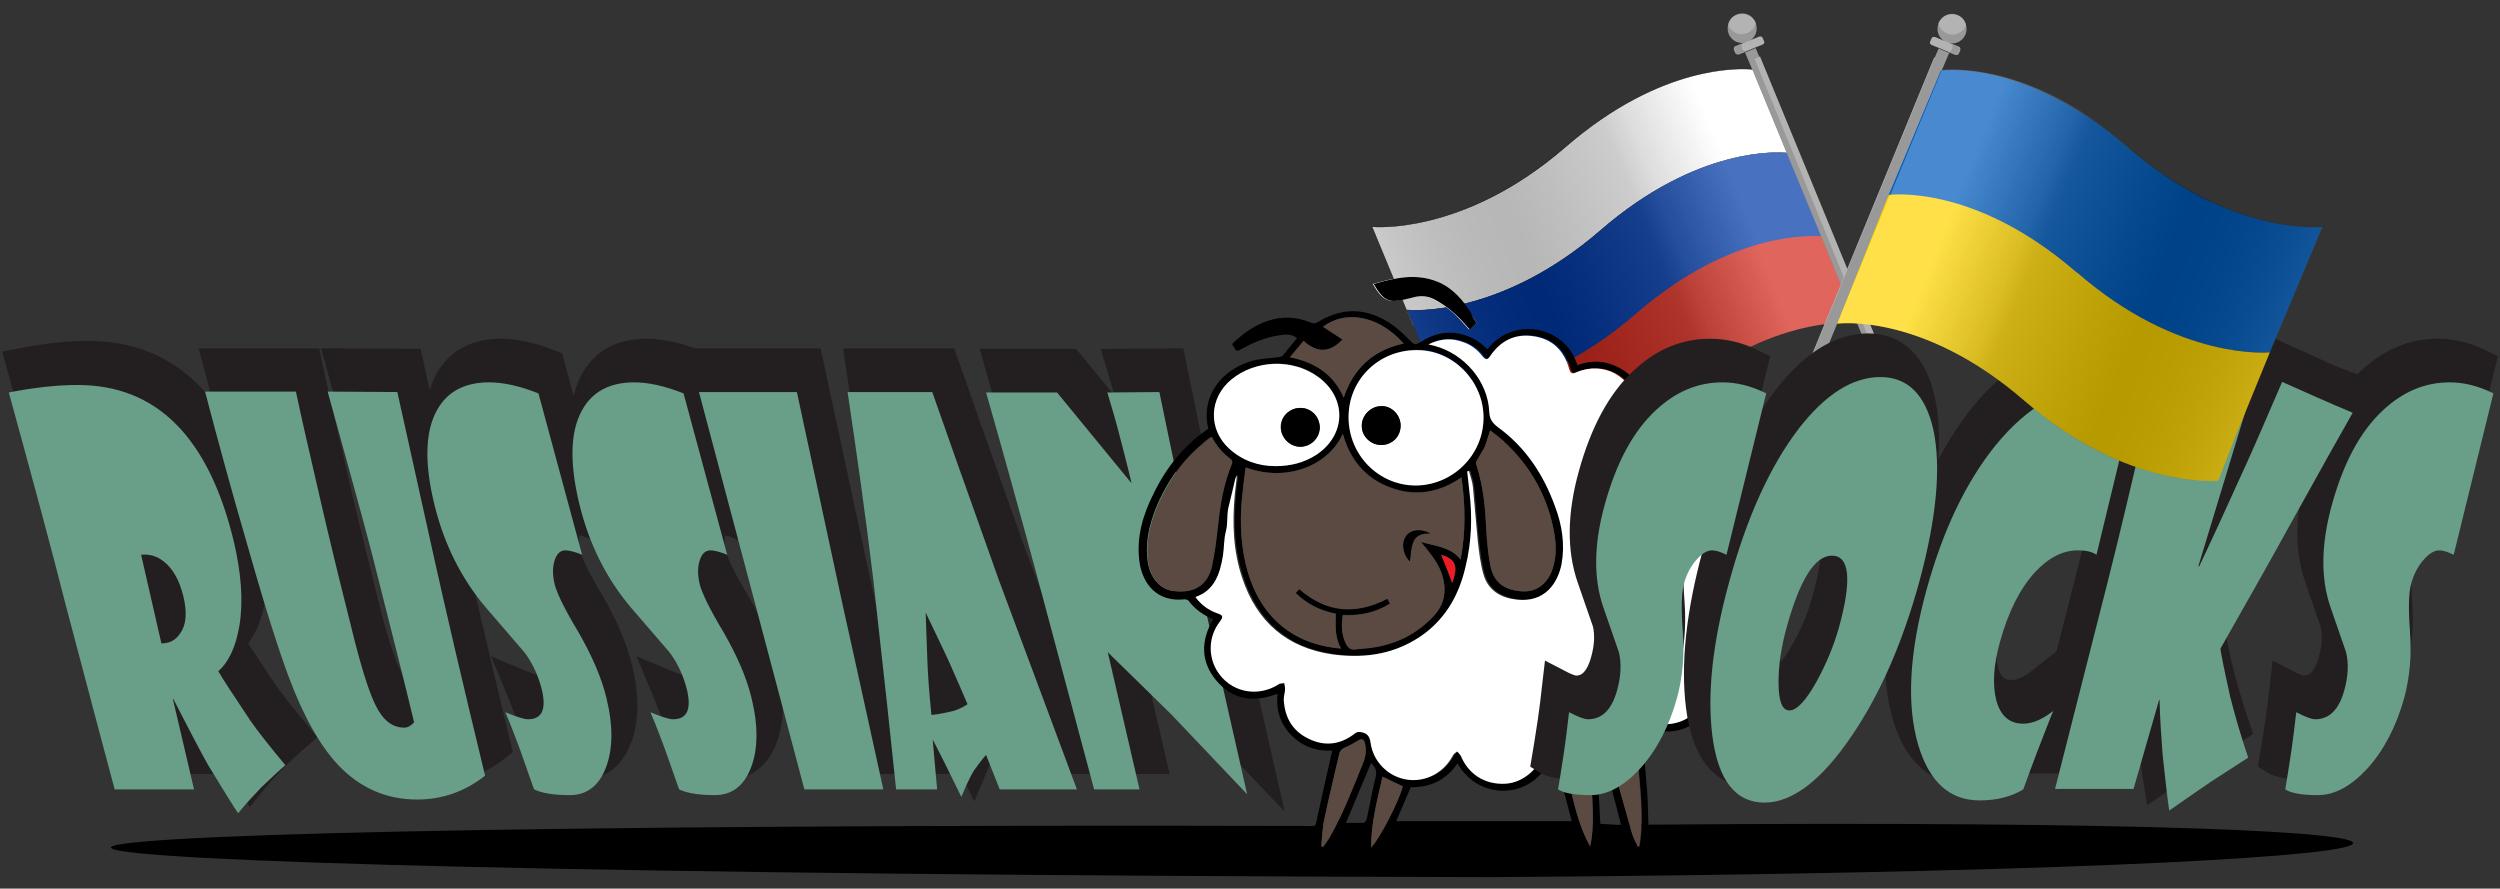
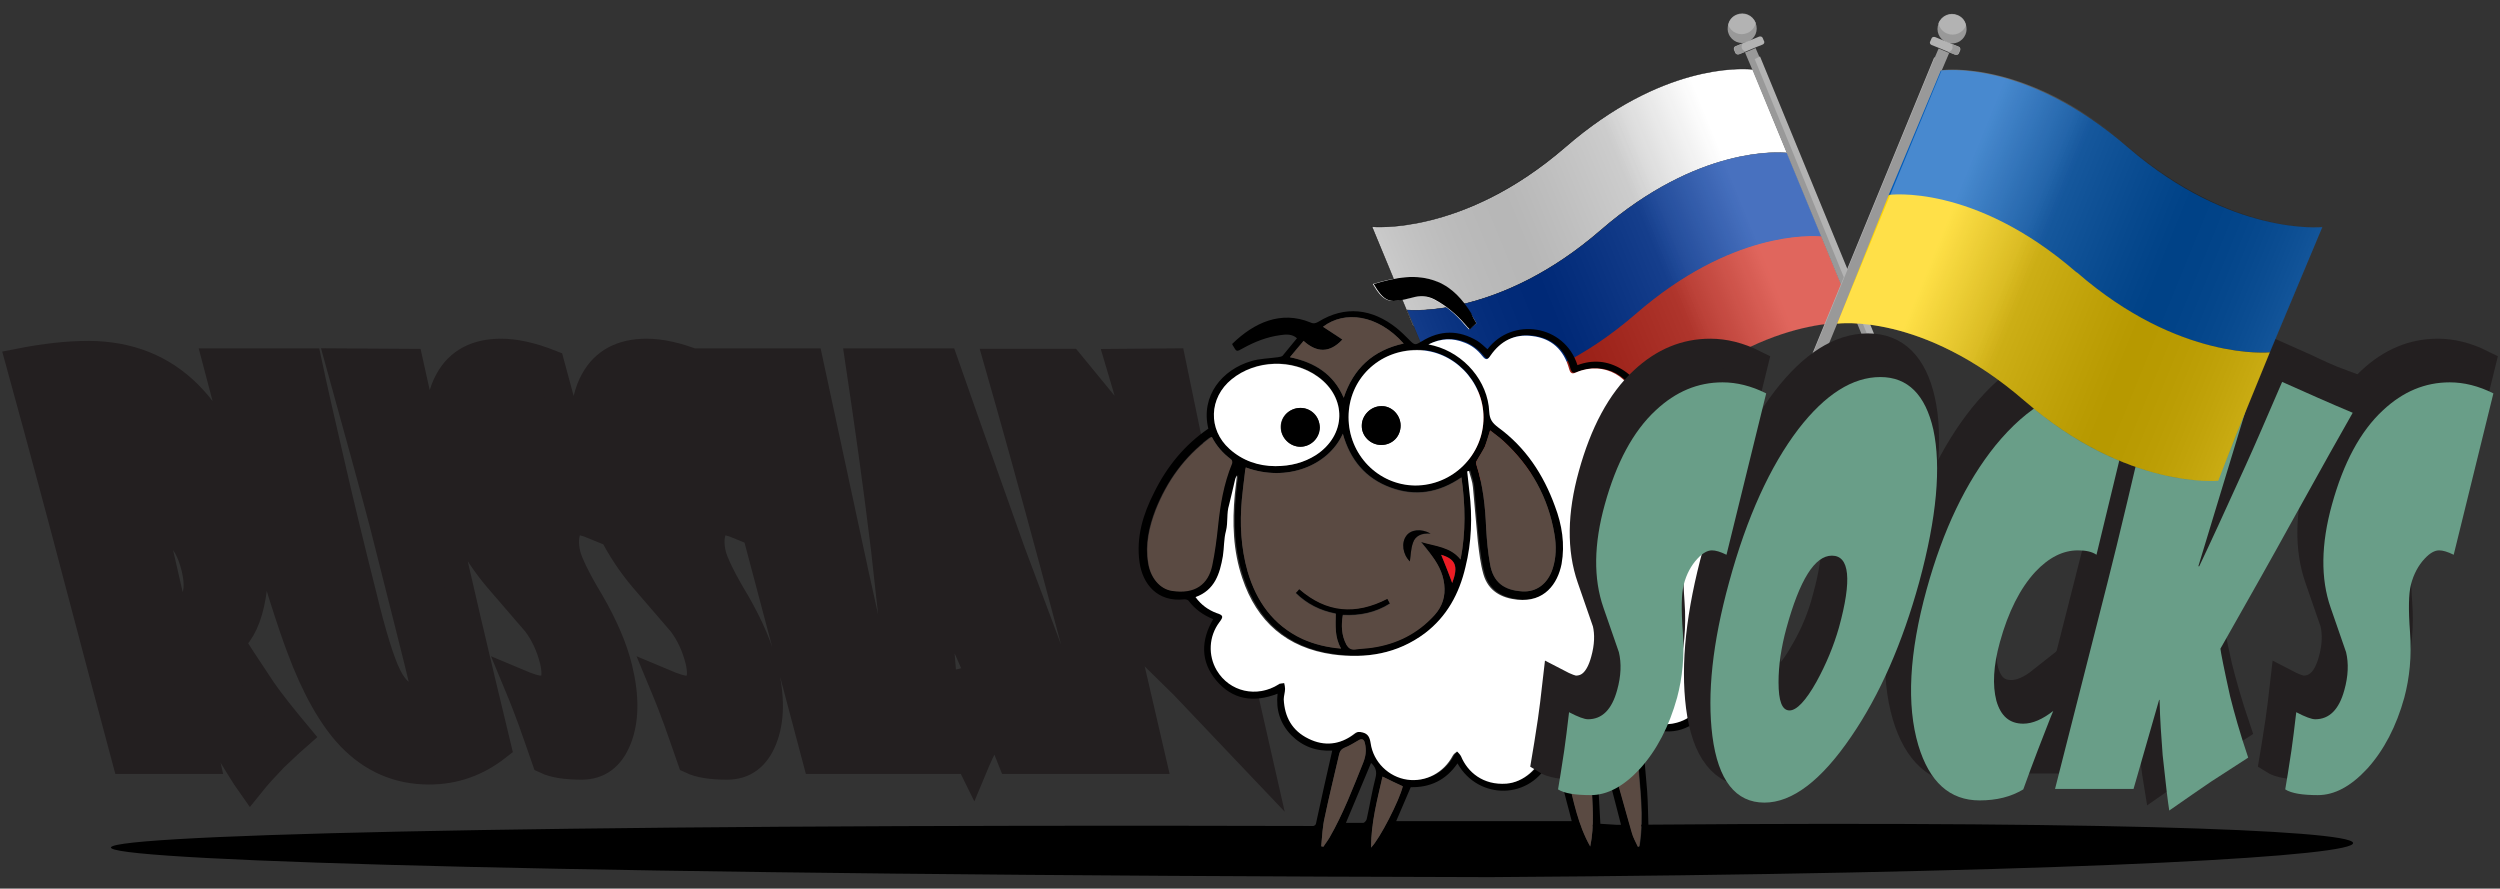
<svg xmlns="http://www.w3.org/2000/svg" version="1.1" x="0px" y="0px" viewBox="0 0 566.9 201.5" style="enable-background:new 0 0 566.9 201.5;" xml:space="preserve">
  <rect x="0" y="0" width="566.9" height="201.5" fill="#333333" stroke="none" />
  <style type="text/css">
	.st0{fill:#D52B1E;}
	.st1{fill:#FFFFFF;stroke:#000000;stroke-width:9.788529e-02;stroke-miterlimit:10;}
	.st2{fill:#0039A6;}
	.st3{opacity:0.2;fill:url(#SVGID_1_);stroke:#000000;stroke-width:9.788529e-02;stroke-miterlimit:10;}
	
		.st4{opacity:0.1;fill:url(#SVGID_00000162329721676335536210000015246364140735143839_);stroke:#000000;stroke-width:2.447132e-02;stroke-miterlimit:10;}
	.st5{fill:#999999;}
	.st6{fill:#B3B3B3;}
	.st7{opacity:0.4;fill:#999999;}
	.st8{opacity:0;fill:#FFFFFF;}
	.st9{opacity:0.4;fill:#979797;}
	.st10{fill:#231F20;stroke:#231F20;stroke-width:6.397;stroke-miterlimit:10;}
	.st11{fill:#699E88;}
	.st12{fill:#FFFFFF;}
	.st13{fill:#5A4A42;}
	.st14{fill:#EC1C24;}
	.st15{fill:#005BBB;}
	.st16{fill:#FFD500;}
	.st17{opacity:0.2;fill:url(#SVGID_00000031199193478584856810000004519739215521961605_);}
	.st18{opacity:0.1;fill:url(#SVGID_00000083798786148788104560000011736986342304692924_);}
	
		.st19{opacity:0.2;fill:url(#SVGID_00000036966747020769827790000001816334634305885880_);stroke:#000000;stroke-width:9.788529e-02;stroke-miterlimit:10;}
	
		.st20{opacity:0.1;fill:url(#SVGID_00000173856177521374530690000004023393540389090184_);stroke:#000000;stroke-width:2.447132e-02;stroke-miterlimit:10;}
	.st21{opacity:0.2;fill:url(#SVGID_00000075867163510946049910000008643738640319503036_);}
	.st22{opacity:0.1;fill:url(#SVGID_00000150102787531941094450000012682280421920566453_);}
	
		.st23{opacity:0.2;fill:url(#SVGID_00000049189208551192816210000015697007275103974035_);stroke:#000000;stroke-width:9.788529e-02;stroke-miterlimit:10;}
	
		.st24{opacity:0.1;fill:url(#SVGID_00000174570725324062470450000008016581322369900959_);stroke:#000000;stroke-width:2.447132e-02;stroke-miterlimit:10;}
	.st25{opacity:0.2;fill:url(#SVGID_00000067949691326372155780000005950570717173817527_);}
	.st26{opacity:0.1;fill:url(#SVGID_00000181066848303848137260000002350288323746453651_);}
	
		.st27{opacity:0.2;fill:url(#SVGID_00000160902381339500488540000001613657945999145640_);stroke:#000000;stroke-width:9.788529e-02;stroke-miterlimit:10;}
	
		.st28{opacity:0.1;fill:url(#SVGID_00000111879268943981502890000009632818085584436638_);stroke:#000000;stroke-width:2.447132e-02;stroke-miterlimit:10;}
	.st29{opacity:0.2;fill:url(#SVGID_00000015323986939699260420000006010011778003307652_);}
	.st30{opacity:0.1;fill:url(#SVGID_00000067227590715518907790000015050726723946348934_);}
</style>
  <g id="logo_4">
</g>
  <g id="logo_3">
</g>
  <g id="logo_2">
</g>
  <g id="logo_1">
    <g id="Russia_00000127031312383072045960000016052624682831748247_">
      <g id="flag_00000036218042056071796170000002872009940278918060_">
        <path class="st0" d="M421.1,73.3c0,0-19.2-2.7-42.5,17.5c-23.3,20.2-43.9,18.1-43.9,18.1l-4.2-10.6l-3.6-9.1     c0,0,20.6,2.1,43.9-18.1c21.7-18.8,39.7-17.8,42.2-17.6l7.2,17.5L421.1,73.3z" />
        <path id="white_00000070833499495737546100000001480626385234585228_" class="st1" d="M405.3,34.7     C405.3,34.7,405.3,34.7,405.3,34.7c-1.8-0.2-20.2-1.6-42.3,17.5c-22.8,19.8-43,18.2-43.9,18.1c0,0,0,0,0,0l1.6,3.8l-0.2,0     l-9.4-22.7c0,0,20.6,2.1,43.9-18.1c21.7-18.8,39.7-17.8,42.2-17.6c0,0,0,0,0.1,0c0.1,0,0.2,0,0.2,0L405.3,34.7z" />
        <path id="blue_00000073680945275537287350000003517466602568696203_" class="st2" d="M413.1,53.6L413.1,53.6     c-2.5-0.2-20.6-1.2-42.2,17.6c-23.3,20.2-43.9,18.1-43.9,18.1l-3-7.2l0,0l-3.3-8l-1.6-3.8c0,0,0,0,0,0c0.8,0.1,21,1.7,43.9-18.1     c22.1-19.2,40.5-17.7,42.3-17.5c0,0,0,0,0,0L413.1,53.6z" />
      </g>
      <g id="shadow_00000129206685881963919230000000479085750154124203_">
        <linearGradient id="SVGID_1_" gradientUnits="userSpaceOnUse" x1="378.079" y1="512.381" x2="358.901" y2="523.398" gradientTransform="matrix(0.991 0.133 -0.133 0.991 90.024 -508.202)">
          <stop offset="0" style="stop-color:#FFFFFF" />
          <stop offset="1" style="stop-color:#000000" />
        </linearGradient>
        <path class="st3" d="M421.2,73.3c0,0-19.2-2.7-42.5,17.5c-0.3,0.3-0.7,0.6-1,0.9c-13,11-25.1,15-33.1,16.5     c-6.1,1.1-9.8,0.7-9.8,0.7l-4.2-10.6L323,79.8l-11.9-28.4c0,0,3.7,0.4,9.8-0.7c7.6-1.4,18.9-5.2,31.2-15c1-0.8,1.9-1.6,2.9-2.4     c22.8-19.8,41.6-17.6,42.5-17.5L421.2,73.3z" />
        <linearGradient id="SVGID_00000180349743114878480460000013962251885672060546_" gradientUnits="userSpaceOnUse" x1="362.698" y1="521.216" x2="305.379" y2="554.144" gradientTransform="matrix(0.991 0.133 -0.133 0.991 90.024 -508.202)">
          <stop offset="0" style="stop-color:#FFFFFF" />
          <stop offset="0.16" style="stop-color:#A0A0A0" />
          <stop offset="0.316" style="stop-color:#4A4A4A" />
          <stop offset="0.425" style="stop-color:#151515" />
          <stop offset="0.478" style="stop-color:#000000" />
          <stop offset="0.542" style="stop-color:#040404" />
          <stop offset="0.608" style="stop-color:#111111" />
          <stop offset="0.677" style="stop-color:#262626" />
          <stop offset="0.747" style="stop-color:#444444" />
          <stop offset="0.817" style="stop-color:#6A6A6A" />
          <stop offset="0.888" style="stop-color:#999999" />
          <stop offset="0.959" style="stop-color:#CFCFCF" />
          <stop offset="1" style="stop-color:#F2F2F2" />
        </linearGradient>
        <path style="opacity:0.1;fill:url(#SVGID_00000180349743114878480460000013962251885672060546_);stroke:#000000;stroke-width:2.447132e-02;stroke-miterlimit:10;" d="     M421.2,73.3c0,0-19.2-2.7-42.5,17.5c-0.3,0.3-0.7,0.6-1,0.9c-13,11-25.1,15-33.1,16.5c-6.1,1.1-9.8,0.7-9.8,0.7l-4.2-10.6     L323,79.8l-11.9-28.4c0,0,3.7,0.4,9.8-0.7c7.6-1.4,18.9-5.2,31.2-15c1-0.8,1.9-1.6,2.9-2.4c22.8-19.8,41.6-17.6,42.5-17.5     L421.2,73.3z" />
      </g>
      <g>
        <g>
          <path class="st5" d="M392,7.7c0.7,1.7,2.6,2.5,4.3,1.8c1.7-0.7,2.5-2.6,1.8-4.3c0,0,0,0,0-0.1c-0.7-1.7-2.6-2.5-4.3-1.8      c-1,0.4-1.7,1.3-1.9,2.2C391.7,6.3,391.7,7,392,7.7z" />
          <path class="st6" d="M391.9,5.7c0.7,1.7,2.6,2.5,4.3,1.8c1-0.4,1.7-1.3,1.9-2.2c0,0,0,0,0-0.1c-0.7-1.7-2.6-2.5-4.3-1.8      C392.8,3.8,392.1,4.6,391.9,5.7C391.9,5.6,391.9,5.6,391.9,5.7z" />
        </g>
        <path class="st5" d="M448.8,138c-0.5,0.2-0.9,0.2-1,0.1l-27.1-65.8l-0.5-1.1l-7.2-17.5l0,0l-7.8-18.9l-7.8-18.9l-1.7-4l0,0     c0,0,0,0,0,0l0.5-0.2l1.9-0.8l0.9,2.1l51.1,124.3C450.3,137.3,449.5,137.8,448.8,138z" />
        <path class="st5" d="M395.9,11.7C395.9,11.7,395.9,11.7,395.9,11.7L395.9,11.7L395.9,11.7L395.9,11.7     C395.9,11.7,395.9,11.7,395.9,11.7z" />
        <polygon class="st5" points="398.2,10.7 398.2,10.7 396.3,11.5    " />
        <path class="st6" d="M399.7,10.1l-1.5,0.6l0,0l-1.9,0.8l-0.5,0.2c0,0,0,0,0,0l0,0l-1.5,0.6c-0.3,0.1-0.7,0-0.8-0.3l-0.3-0.7     c-0.1-0.3,0-0.7,0.3-0.8l1.7-0.7l2-0.8l1.7-0.7c0.3-0.1,0.7,0,0.8,0.3l0.3,0.7C400.2,9.6,400,10,399.7,10.1z" />
        <path class="st5" d="M395.9,11.7L395.9,11.7l-1.5,0.6c-0.3,0.1-0.7,0-0.8-0.3l-0.3-0.7c-0.1-0.3,0-0.7,0.3-0.8l1.5-0.6     C394.6,10.9,395.3,11.6,395.9,11.7C395.9,11.7,395.9,11.7,395.9,11.7C395.9,11.7,395.9,11.7,395.9,11.7z" />
        <path class="st6" d="M448.8,138L397.9,13.4l1.2-0.6l51.1,124.3C450.3,137.3,449.5,137.8,448.8,138z" />
      </g>
    </g>
    <g>
      <g>
        <path class="st5" d="M445.7,7.8c-0.7,1.7-2.6,2.5-4.3,1.8c-1.7-0.7-2.5-2.6-1.8-4.3c0,0,0,0,0-0.1c0.7-1.7,2.6-2.5,4.3-1.8     c1,0.4,1.7,1.3,1.9,2.2C446,6.4,446,7.1,445.7,7.8z" />
        <path class="st6" d="M445.8,5.8c-0.7,1.7-2.6,2.5-4.3,1.8c-1-0.4-1.7-1.3-1.9-2.2c0,0,0,0,0-0.1c0.7-1.7,2.6-2.5,4.3-1.8     C444.9,3.9,445.6,4.7,445.8,5.8C445.8,5.7,445.8,5.8,445.8,5.8z" />
      </g>
      <path class="st5" d="M441.9,11.8C441.9,11.8,441.8,11.8,441.9,11.8L441.9,11.8L441.9,11.8L441.9,11.8    C441.9,11.8,441.9,11.8,441.9,11.8z" />
      <polygon class="st5" points="439.5,10.8 439.5,10.8 441.4,11.6   " />
      <path class="st6" d="M438,10.2l1.5,0.6l0,0l1.9,0.8l0.5,0.2c0,0,0,0,0,0l0,0l1.5,0.6c0.3,0.1,0.7,0,0.8-0.3l0.3-0.7    c0.1-0.3,0-0.7-0.3-0.8l-1.7-0.7l-2-0.8l-1.7-0.7c-0.3-0.1-0.7,0-0.8,0.3l-0.3,0.7C437.5,9.7,437.7,10.1,438,10.2z" />
      <path class="st5" d="M441.8,11.8L441.8,11.8l1.5,0.6c0.3,0.1,0.7,0,0.8-0.3l0.3-0.7c0.1-0.3,0-0.7-0.3-0.8l-1.5-0.6    C443.1,11,442.4,11.7,441.8,11.8C441.9,11.8,441.9,11.8,441.8,11.8C441.9,11.8,441.8,11.8,441.8,11.8z" />
      <path class="st6" d="M389,138.2l50.8-124.6l-1.2-0.6l-51.1,124.3C387.4,137.5,388.2,137.9,389,138.2z" />
      <path class="st5" d="M389,138.2c0.5,0.2,0.9,0.2,1,0.1L417,72.4l0.5-1.1l7.2-17.5l0,0l7.8-18.9l7.8-18.9l1.7-4l0,0c0,0,0,0,0,0    l-0.5-0.2l-1.9-0.8l-0.9,2.1l-51.1,124.3C387.4,137.5,388.2,137.9,389,138.2z" />
    </g>
    <g id="shadow_00000091695233366720658690000005009261576166909886_">
      <path class="st7" d="M323.1,156.3c0,0.1,3.4,0.3,7.6,0.3c4.2,0,7.6-0.1,7.6-0.3c0-0.1-3.4-0.3-7.6-0.3    C326.5,156.1,323.1,156.2,323.1,156.3z" />
-       <path class="st7" d="M268.3,156.3c0,0.1,3.4,0.3,7.6,0.3c4.2,0,7.6-0.1,7.6-0.3s-3.4-0.3-7.6-0.3    C271.7,156.1,268.3,156.2,268.3,156.3z" />
+       <path class="st7" d="M268.3,156.3c0,0.1,3.4,0.3,7.6,0.3c4.2,0,7.6-0.1,7.6-0.3s-3.4-0.3-7.6-0.3    C271.7,156.1,268.3,156.2,268.3,156.3" />
    </g>
    <rect y="59.6" class="st8" width="566.9" height="141.9" />
    <path class="st10" d="M55.8,116c1.7,7.2,2.2,13.6,1.3,19.1c-0.8,4.8-2.4,8.3-4.8,10.4c1,1.8,3.5,5.5,7.2,11.1c1.8,2.6,4.5,6,8,10.2   c-0.8,0.7-2.6,2.3-5.4,5c-1.9,2-3.7,3.9-5.3,5.9c-1-1.4-3.2-5-6.8-10.9c-1.7-3-4.3-8-7.9-15h-0.1l4.6,20.5l-18,0   c-2.3-8.5-6-22.6-11.2-42.2c-3-11.5-7.3-27.5-12.9-47.9c5.6-1.1,10.8-1.7,15.6-1.7C38.3,80.6,50.1,92.4,55.8,116z M44.3,128.7   c-0.9-3.7-2.4-6.4-4.5-8c-1.5-1.2-3.2-1.7-5.1-1.5l4.6,20.1c1.8,0,3.2-0.7,4.2-2.2C45,135.2,45.2,132.4,44.3,128.7z M92.8,82.3   l8.4,37.9c2.4,10.8,6.2,27.2,11.5,49.1c-4.6,3.6-9.7,5.4-15.4,5.4c-7,0-12.9-2.6-17.8-7.7c-4.1-4.3-8-11.1-11.4-20.3   c-2-5.3-5.1-14.9-9.1-29c-3.8-13-7-24.8-9.8-35.5l20.6,0c1.1,5.2,3,13.6,5.7,25.2c1.5,6.5,3.7,15.7,6.7,27.6   c2.2,9.1,4.1,15.2,5.7,18.4c1.7,3.4,3.8,5,6.5,5c0.7,0,1.5-0.4,2.2-1.2c-1.9-8.1-5.2-20.9-9.6-38.4c-2.3-8.8-5.7-21-10-36.6   L92.8,82.3z M134.7,119.1c-1.7-0.7-3-1-3.8-1c-1,0-1.8,0.6-2.3,1.9c-0.6,1.5-0.7,3.5-0.1,5.9c0.5,1.9,2.2,5.5,5.4,10.8   c3.1,5.4,5.2,10.3,6.3,14.8c1.6,6.5,1.5,11.9-0.2,16.1c-1.6,4-4.3,6-8.1,6c-3.5,0-6.2-0.4-8.1-1.3c-0.6-1.8-1.7-4.7-3.1-8.8   c-0.8-2.2-1.9-5.1-3.4-8.7c2.6,1.1,4.3,1.6,5.1,1.6c3.2,0,4.2-2.2,3.2-6.6c-0.8-3.2-2.1-6.1-4-8.6c-2.9-3.4-5.8-6.7-8.7-10.1   c-5.6-6.6-9.5-14.4-11.7-23.4c-2.3-9.4-2.1-16.6,0.6-21.4c2.3-4.2,6.3-6.3,11.8-6.3c3.2,0,6.9,0.8,11.2,2.5L134.7,119.1z    M167.7,119.1c-1.7-0.7-3-1-3.8-1c-1,0-1.8,0.6-2.3,1.9c-0.6,1.5-0.7,3.5-0.1,5.9c0.5,1.9,2.2,5.5,5.4,10.8   c3.1,5.4,5.2,10.3,6.3,14.8c1.6,6.5,1.5,11.9-0.2,16.1c-1.6,4-4.3,6-8.1,6c-3.5,0-6.2-0.4-8.1-1.3c-0.6-1.8-1.7-4.7-3.1-8.8   c-0.8-2.2-1.9-5.1-3.4-8.7c2.6,1.1,4.3,1.6,5.1,1.6c3.2,0,4.2-2.2,3.2-6.6c-0.8-3.2-2.1-6.1-4-8.6c-2.9-3.4-5.8-6.7-8.7-10.1   c-5.6-6.6-9.5-14.4-11.7-23.4c-2.3-9.4-2.1-16.6,0.6-21.4c2.3-4.2,6.3-6.3,11.8-6.3c3.2,0,6.9,0.8,11.2,2.5L167.7,119.1z    M183.5,82.2l10.3,47.9c2.3,10.3,5.4,24.4,9.3,42.2l-17.9,0l-23.9-90.1L183.5,82.2z M246.9,172.3l-17.5,0l-3.1-7.8   c-0.4,0.4-1.3,1.5-2.8,3.6c-0.9,1.5-1.8,3.5-2.8,5.9l-3.5-7.1c-0.7-1.4-1.7-3.4-3-5.9l1,11.3l-9.3,0c-1-9.7-2.7-25.6-5.2-47.8   c-1.8-14.9-3.8-28.9-5.8-42.3l19.2,0c2.1,6.1,7.2,20.4,15.2,42.9C233.7,136.8,239.6,152.6,246.9,172.3z M222.1,153.1   c-0.9-2.1-2.3-5.4-4.4-10.1c-1.2-2.6-2.9-6.1-5.1-10.7c0.1,2.3,0.2,6,0.4,11.1c0.1,3,0.4,7,0.9,12.1c0.6,0,2-0.2,4.2-0.7   C219.4,154.5,220.7,153.9,222.1,153.1z M265.7,82.2c1.6,7.9,4.5,21.7,8.7,41.3c3.2,14.5,6.9,31.1,11.2,49.9c-3.8-4-9.5-10-17.1-18   c-3.2-3.2-8.1-7.9-14.5-14.2l7.2,31.1l-10.3,0c-2.1-7.9-6.1-22.9-12-44.9c-4.8-17.8-9-32.9-12.5-45.1l16.1,0l16.9,20.6   c-1.1-4.7-2.1-8.4-2.8-11.1c-0.6-2.4-1.5-5.5-2.7-9.5L265.7,82.2z" />
-     <path class="st11" d="M53,122.7c1.7,7.2,2.2,13.6,1.3,19.1c-0.8,4.8-2.4,8.3-4.8,10.4c1,1.8,3.5,5.5,7.2,11.1c1.8,2.6,4.5,6,8,10.2   c-0.8,0.7-2.6,2.3-5.4,5c-1.9,2-3.7,3.9-5.3,5.9c-1-1.4-3.2-5-6.8-10.9c-1.7-3-4.3-8-7.9-15h-0.1L44,179l-18,0   c-2.3-8.5-6-22.6-11.2-42.2C11.9,125.3,7.6,109.4,2,89c5.6-1.1,10.8-1.7,15.6-1.7C35.5,87.3,47.3,99.1,53,122.7z M41.6,135.3   c-0.9-3.7-2.4-6.4-4.5-8c-1.5-1.2-3.2-1.7-5.1-1.5l4.6,20.1c1.8,0,3.2-0.7,4.2-2.2C42.2,141.8,42.5,139.1,41.6,135.3z M90.1,88.9   l8.4,37.9c2.4,10.8,6.2,27.2,11.5,49.1c-4.6,3.6-9.7,5.4-15.4,5.4c-7,0-12.9-2.6-17.8-7.7c-4.1-4.3-8-11.1-11.4-20.3   c-2-5.3-5.1-14.9-9.1-29c-3.8-13-7-24.8-9.8-35.5l20.6,0c1.1,5.2,3,13.6,5.7,25.2c1.5,6.5,3.7,15.7,6.7,27.6   c2.2,9.1,4.1,15.2,5.7,18.4c1.7,3.4,3.8,5,6.5,5c0.7,0,1.5-0.4,2.2-1.2c-1.9-8.1-5.2-20.9-9.6-38.4c-2.3-8.8-5.7-21-10-36.6   L90.1,88.9z M132,125.8c-1.7-0.7-3-1-3.8-1c-1,0-1.8,0.6-2.3,1.9c-0.6,1.5-0.7,3.5-0.1,5.9c0.5,1.9,2.2,5.5,5.4,10.8   c3.1,5.4,5.2,10.3,6.3,14.8c1.6,6.5,1.5,11.9-0.2,16.1c-1.6,4-4.3,6-8.1,6c-3.5,0-6.2-0.4-8.1-1.3c-0.6-1.8-1.7-4.7-3.1-8.8   c-0.8-2.2-1.9-5.1-3.4-8.7c2.6,1.1,4.3,1.6,5.1,1.6c3.2,0,4.2-2.2,3.2-6.6c-0.8-3.2-2.1-6.1-4-8.6c-2.9-3.4-5.8-6.7-8.7-10.1   c-5.6-6.6-9.5-14.4-11.7-23.4c-2.3-9.4-2.1-16.6,0.6-21.4c2.3-4.2,6.3-6.3,11.8-6.3c3.2,0,6.9,0.8,11.2,2.5L132,125.8z    M164.9,125.8c-1.7-0.7-3-1-3.8-1c-1,0-1.8,0.6-2.3,1.9c-0.6,1.5-0.7,3.5-0.1,5.9c0.5,1.9,2.2,5.5,5.4,10.8   c3.1,5.4,5.2,10.3,6.3,14.8c1.6,6.5,1.5,11.9-0.2,16.1c-1.6,4-4.3,6-8.1,6c-3.5,0-6.2-0.4-8.1-1.3c-0.6-1.8-1.7-4.7-3.1-8.8   c-0.8-2.2-1.9-5.1-3.4-8.7c2.6,1.1,4.3,1.6,5.1,1.6c3.2,0,4.2-2.2,3.2-6.6c-0.8-3.2-2.1-6.1-4-8.6c-2.9-3.4-5.8-6.7-8.7-10.1   c-5.6-6.6-9.5-14.4-11.7-23.4c-2.3-9.4-2.1-16.6,0.6-21.4c2.3-4.2,6.3-6.3,11.8-6.3c3.2,0,6.9,0.8,11.2,2.5L164.9,125.8z    M180.7,88.9l10.3,47.9c2.3,10.3,5.4,24.4,9.3,42.2l-17.9,0l-23.9-90.1L180.7,88.9z M244.2,179l-17.5,0l-3.1-7.8   c-0.4,0.4-1.3,1.5-2.8,3.6c-0.9,1.5-1.8,3.5-2.8,5.9l-3.5-7.1c-0.7-1.4-1.7-3.4-3-5.9l1,11.3l-9.3,0c-1-9.7-2.7-25.6-5.2-47.8   c-1.8-14.9-3.8-28.9-5.8-42.3l19.2,0c2.1,6.1,7.2,20.4,15.2,42.9C231,143.5,236.8,159.2,244.2,179z M219.4,159.7   c-0.9-2.1-2.3-5.4-4.4-10.1c-1.2-2.6-2.9-6.1-5.1-10.7c0.1,2.3,0.2,6,0.4,11.1c0.1,3,0.4,7,0.9,12.1c0.6,0,2-0.2,4.2-0.7   C216.6,161.2,218,160.6,219.4,159.7z M262.9,88.9c1.6,7.9,4.5,21.7,8.7,41.3c3.2,14.5,6.9,31.1,11.2,49.9c-3.8-4-9.5-10-17.1-18   c-3.2-3.2-8.1-7.9-14.5-14.2l7.2,31.1l-10.3,0c-2.1-7.9-6.1-22.9-12-44.9c-4.8-17.8-9-32.9-12.5-45.1l16.1,0l16.9,20.6   c-1.1-4.7-2.1-8.4-2.8-11.1c-0.6-2.4-1.5-5.5-2.7-9.5L262.9,88.9z" />
    <g>
      <path class="st12" d="M334.8,73.3c-0.5-0.8-0.9-1.6-1.4-2.3c-2-3-4.2-5.7-7.6-7.1c-4.9-2-9.7-0.9-14.5,0.5    c0.4,0.6,0.7,1.2,1.1,1.7c1,1.4,2.3,2.4,4.1,2.1c1.2-0.2,2.4-0.4,3.5-0.7c1.8-0.5,3.4-0.5,5.1,0.4c2.7,1.4,5,3.3,6.9,5.6    c0.4,0.4,0.7,0.8,1.1,1.2C333.8,74.2,334.2,73.8,334.8,73.3z" />
      <path d="M373.8,187c226.8-1.8,209.8,10.3-35.9,11.9C-74.4,198-70,186.3,297.8,187.3 M297.8,187.3c0.2,0,0.6-0.3,0.6-0.5    c1.2-5.5,2.4-11,3.7-16.6c-3.6,0.2-6.7-0.9-9.3-3.5c-2.5-2.6-3.5-5.7-3.1-9.4c-5.4,2.1-10.2,1.4-13.9-3c-3.6-4.3-3.5-9.1-0.7-13.9    c-2.2-0.9-4.1-2.2-5.6-4.2c-0.2-0.2-0.6-0.3-0.9-0.3c-6.2,0.7-9.5-3.5-10.2-8.4c-0.8-5.7,0.8-10.9,3.3-15.8    c2.9-5.9,6.9-10.8,12.3-14.5c-1.8-7.5,3.2-13.4,9.7-15.3c1.9-0.6,4-0.6,6.1-0.9c0.4-0.1,0.9-0.1,1.1-0.4c1.1-1.3,2.1-2.6,3.2-3.9    c-1.1-1-2.5-0.9-3.8-0.7c-3,0.4-5.8,1.5-8.5,3c-1.4,0.8-1.4,0.8-2.2-0.6c-0.1-0.1-0.1-0.2-0.2-0.4c5-4.9,11.1-7.6,17.7-4.9    c0.6,0.3,1.1,0.3,1.8-0.1c6.1-3.8,12.3-3,17.8,1.4c1,0.8,2,1.8,2.9,2.7c1.2,1.2,1.3,1.2,2.8,0.3c4.2-2.6,8.4-2.6,12.6-0.1    c0.8,0.5,1.5,1.2,2.3,1.9c5.6-7.4,17.5-5.6,20.4,3.6c3.5-1.3,6.8-1,10,0.9c3.2,1.9,5,4.8,5.5,8.4c8.4-0.7,14.6,6.2,12.8,14.2    c1.6,0.8,3.3,1.5,4.8,2.5c2.5,1.7,4,4.2,4.4,7.2c0,0.2,0.1,0.3,0.2,0.5c0,0.9,0,1.9,0,2.8c-0.2,0.7-0.4,1.4-0.6,2.1    c-0.8,2.6-2.5,4.6-4.7,6.1c7.8,5.9,5.7,17.1-2.8,20.4c2.7,4.6,2.9,9.3-0.5,13.5c-3.7,4.7-8.6,5.5-14.2,3.3c0,1.5-0.1,2.8,0,4.2    c0.3,3.5,0.6,7,0.9,10.4c0.2,2.7,0.2,5.4,0.3,8.1 M271.1,135.4c1.3,1.7,3,2.9,5,3.5c1.6,0.5,1.7,0.8,0.7,2.1    c-2.4,3.2-2.6,7.5-0.6,10.9c2.9,4.9,9.1,6.3,14,3.2c0.4-0.2,0.9-0.2,1.3-0.3c0.1,0.4,0.2,0.9,0.2,1.3c-0.1,0.8-0.4,1.6-0.3,2.4    c0.1,4,1.9,7.2,5.6,8.9c3.7,1.8,7.2,1.3,10.4-1.1c0.7-0.5,1.2-0.6,1.9-0.3c1.3,0.4,1.7,1.1,1.8,2.4c0.6,4.3,4.1,7.6,8.3,8.3    c4.2,0.6,8.3-1.5,10.3-5.4c0.2-0.4,0.7-0.7,1-1c0.3,0.4,0.7,0.7,0.9,1.1c1.5,3.6,5.1,6.6,10.3,6.2c3.7-0.3,7.4-3.4,8.5-7.3    c0.1-0.5,0.6-0.9,0.9-1.3c0.3,0.4,0.8,0.6,1,1.1c2.2,4.7,7.4,7,12.3,5.3c4.8-1.7,7.5-6.7,6.3-11.8c-0.1-0.4,0.1-0.9,0.2-1.4    c0.5,0.1,1,0.1,1.3,0.3c2.2,1.4,4.6,1.9,7.1,1.5c7.4-1.3,10.7-9.7,6.2-15.7c-0.9-1.2-0.8-1.6,0.6-2c3.9-1.3,6.3-3.9,6.9-7.9    c0.6-4.2-1-7.6-4.6-10c-1.4-0.9-1.4-1.3,0.1-2.1c4-2.3,5.9-6.7,4.8-11.1c-0.9-3.8-4.3-6.8-8.3-7.3c-1.1-0.1-1.3-0.5-1-1.5    c0.1-0.2,0.1-0.5,0.2-0.7c1-3.8-0.4-7.9-3.5-10.2c-2.4-1.8-5.1-2.4-8-1.9c-0.8,0.1-1.2-0.1-1.3-0.9c0-0.2-0.1-0.5-0.1-0.7    c-1.1-6.6-7.5-10.2-13.7-7.7c-1,0.4-1.4,0.3-1.7-0.8c-1.2-4.3-4.1-6.8-8.4-7.4c-3.9-0.5-7.1,1.1-9.4,4.4c-0.7,1.1-1.1,1.1-1.9,0.1    c-1.1-1.3-2.4-2.3-4-3c-2.8-1.1-5.5-1-8.2,0.4c0.5,0.1,0.9,0.2,1.3,0.3c6.8,1.7,12.2,8,12.5,15c0.1,1.7,0.6,2.6,2,3.5    c6.3,4.5,10.4,10.7,12.9,17.9c1.5,4.2,2.3,8.6,1.5,13.1c-0.8,4.5-3.9,8.7-10,8.1c-3.7-0.4-6.6-2-7.7-5.7c-0.7-2.5-1-5.1-1.3-7.6    c-0.5-4.1-0.7-8.2-1.1-12.2c-0.1-1.2-0.6-2.5-0.9-3.7c-0.1,0-0.2,0.1-0.4,0.1c0.2,1.5,0.3,3.1,0.5,4.6c0.6,5.8,0.5,11.5-0.9,17.1    c-1.5,6-4.2,11.2-9.2,15c-6.2,4.7-13.4,5.9-20.9,4.8c-10.4-1.4-17.2-7.4-20.5-17.3c-2.1-6.2-2.3-12.6-1.7-19    c0.1-1.4,0.3-2.8,0.5-4.3c-0.2,0.2-0.3,0.5-0.4,0.8c-0.5,2-0.9,4-1.4,5.9c-0.5,1.9-0.1,4-0.7,5.9c-0.5,1.8-0.4,3.8-0.7,5.7    C276.6,130.1,275.4,133.8,271.1,135.4z M282.5,106c-0.1,0.4-0.2,0.8-0.2,1.1c-0.2,2-0.5,4-0.7,6.1c-0.5,5.5-0.2,11,1.3,16.3    c2,6.8,5.8,12.2,12.4,15.3c2.7,1.3,5.6,2,8.8,2.2c-1.5-2.6-1.3-5.3-1.2-7.9c-3.6-0.7-6.5-2.2-9.1-4.7c0.3-0.4,0.6-0.7,0.8-0.9    c6.2,5.4,12.9,5.9,20,2.2c0.2,0.3,0.4,0.7,0.6,1.1c-3.3,2.1-6.9,2.8-10.7,2.6c-0.4,2.4-0.3,4.6,0.8,6.7c0.4,0.8,1,1.2,2,1.1    c1.3-0.2,2.6-0.2,3.8-0.4c5.6-0.8,10.3-3.2,14.2-7.4c1.8-2,2.5-4.2,2.2-6.9c-0.3-2.8-1.7-5-3.3-7.2c-0.6-0.8-1.2-1.5-2-2.5    c3.3,1,6.7,1.1,9,4c1.2-6.2,1.1-12.3,0.2-18.6c-5.1,3.5-10.4,4.4-16.1,2.3c-5.7-2.1-9.1-6.3-10.8-12.2    C301.2,105.6,291.7,109.4,282.5,106z M305.8,94.6c0,8.5,6.7,15.4,15.1,15.4c8.5,0.1,15.5-6.9,15.5-15.4c0-8.3-6.9-15.3-15-15.3    C312.6,79.4,305.8,86,305.8,94.6z M289.2,105.7c3.5,0,6.5-0.8,9.2-2.6c6.9-4.5,7.1-13,0.4-17.8c-5.7-4.1-14.1-3.8-19.5,0.7    c-5.1,4.2-5.4,11.4-0.5,15.8C281.8,104.5,285.5,105.6,289.2,105.7z M337.9,97.6c-0.4,1.3-0.7,2.6-1.2,3.7    c-0.5,1.2-1.3,2.2-1.9,3.3c-0.1,0.2-0.1,0.5,0,0.8c1.5,4.7,2,9.5,2.2,14.4c0.1,2.7,0.4,5.5,0.9,8.2c0.7,4,3.1,5.9,7.3,6.1    c3.2,0.2,5.8-1.8,6.9-5.2c0.8-2.5,0.9-5.1,0.4-7.7c-1.4-8.4-5.4-15.5-11.6-21.2C339.9,99.2,338.9,98.4,337.9,97.6z M274.8,99.1    c-0.1,0-0.2,0-0.2,0c-0.1,0.1-0.2,0.1-0.4,0.2c-5.6,4.2-9.6,9.7-12.2,16.2c-1.5,3.9-2.4,7.9-1.7,12.1c0.5,3.3,2.6,5.8,5.4,6.3    c5.2,0.8,8.2-1.5,9.1-5.8c0.6-2.9,1-5.8,1.3-8.8c0.5-4.9,1.2-9.7,3.2-14.3c0.1-0.2,0-0.7-0.2-0.9    C277.3,102.8,275.9,101.1,274.8,99.1z M330.5,173.1c-2.6,3.8-6.2,5.5-10.6,5.4c-1.1,2.6-2.2,5.1-3.3,7.7c12.6,0,26,0,39.8,0    c-0.7-2.9-1.6-5.8-2.2-8.8c-0.4-2-1.1-3.8-2.7-5.1C347.2,181.5,335.2,181.5,330.5,173.1z M304.7,90.2c2.2-6.7,6.7-10.8,13.6-12.3    c-5.9-6.6-13.4-7.6-18.3-3.8c1.5,1,3,2,4.4,2.9c-2.9,3.1-5.8,3-8.8,0.3c-1.1,1.2-2.1,2.4-3.1,3.7C298,82.2,302.4,84.8,304.7,90.2z     M299.6,191.9c0.2,0,0.3,0.1,0.5,0.1c0.5-0.7,1-1.4,1.4-2.1c3.1-5.4,5.3-11.2,7.6-16.9c0.6-1.5,0.8-2.9,0.4-4.5    c-0.2-0.9-0.7-1.1-1.5-0.6c-1,0.6-2,1.2-3,1.6c-0.7,0.3-1.1,0.6-1.3,1.4c-1.1,4.8-2.3,9.6-3.3,14.4    C299.9,187.4,299.8,189.7,299.6,191.9z M371.4,192c0.1,0,0.2-0.1,0.4-0.1c1.1-6.7,0.1-13.3-0.4-20.1c-0.8,0.9-1.3,1.7-2,2.4    c-0.7,0.7-1.6,1.2-2.3,1.9c-0.2,0.2-0.4,0.7-0.3,1c1.1,3.9,2.1,7.8,3.3,11.7C370.3,189.9,370.9,190.9,371.4,192z M310.9,192.2    c2-2,6.4-10.8,7.2-13.9c-1.5-0.7-3-1.4-4.6-2.2C312.4,181.3,310.9,186.5,310.9,192.2z M355.5,176.3c1.4,5.3,2.4,10.8,5.1,15.7    c1-4.8,0.5-9.5,0.3-14.1C359,177.3,357.3,176.8,355.5,176.3z M305.2,186.6c1.3,0,2.6,0,3.9,0c0.3,0,0.7-0.5,0.8-0.8    c0.7-3.1,1.2-6.3,2-9.4c0.4-1.5,0-2.5-1-3.4C309,177.5,307.1,182.1,305.2,186.6z M362.4,177.6c0.2,3.1,0.3,6.1,0.5,9.2    c1.6,0.1,3.1,0.2,4.7,0.3c-0.9-3.4-1.7-6.7-2.6-10C364.1,177.2,363.3,177.4,362.4,177.6z M326.8,125.8c0.9,2.1,1.7,4.3,2.5,6.4    C330.8,128.4,330.1,126.8,326.8,125.8z" />
      <path d="M334.8,73.3c-0.5,0.5-1,0.9-1.5,1.4c-0.4-0.4-0.8-0.8-1.1-1.2c-2-2.3-4.3-4.2-6.9-5.6c-1.7-0.9-3.4-0.9-5.1-0.4    c-1.2,0.3-2.3,0.6-3.5,0.7c-1.9,0.3-3.1-0.7-4.1-2.1c-0.4-0.5-0.7-1.1-1.1-1.7c4.8-1.4,9.6-2.5,14.5-0.5c3.4,1.4,5.7,4.1,7.6,7.1    C333.9,71.8,334.3,72.5,334.8,73.3z" />
      <path class="st12" d="M271.1,135.4c4.4-1.6,5.5-5.3,6.2-9.3c0.3-1.9,0.2-3.9,0.7-5.7c0.5-2,0.1-4,0.7-5.9c0.5-1.9,0.9-3.9,1.4-5.9    c0.1-0.3,0.2-0.5,0.4-0.8c-0.2,1.4-0.3,2.8-0.5,4.3c-0.6,6.5-0.4,12.8,1.7,19c3.3,9.9,10.1,15.8,20.5,17.3    c7.5,1,14.6-0.1,20.9-4.8c5-3.8,7.8-9,9.2-15c1.4-5.6,1.6-11.4,0.9-17.1c-0.2-1.5-0.3-3.1-0.5-4.6c0.1,0,0.2-0.1,0.4-0.1    c0.3,1.2,0.8,2.4,0.9,3.7c0.4,4.1,0.7,8.2,1.1,12.2c0.3,2.6,0.6,5.2,1.3,7.6c1.1,3.7,4,5.3,7.7,5.7c6.1,0.6,9.1-3.6,10-8.1    c0.8-4.5,0.1-8.9-1.5-13.1c-2.6-7.2-6.7-13.4-12.9-17.9c-1.3-1-1.9-1.8-2-3.5c-0.3-7-5.7-13.2-12.5-15c-0.4-0.1-0.8-0.2-1.3-0.3    c2.8-1.4,5.5-1.5,8.2-0.4c1.6,0.6,2.9,1.6,4,3c0.8,1,1.2,1,1.9-0.1c2.3-3.3,5.4-4.9,9.4-4.4c4.4,0.5,7.2,3.1,8.4,7.4    c0.3,1.1,0.7,1.3,1.7,0.8c6.2-2.6,12.7,1,13.7,7.7c0,0.2,0.1,0.5,0.1,0.7c0,0.9,0.5,1.1,1.3,0.9c2.9-0.5,5.6,0.1,8,1.9    c3.1,2.4,4.5,6.4,3.5,10.2c-0.1,0.2-0.1,0.5-0.2,0.7c-0.3,1,0,1.4,1,1.5c4,0.5,7.4,3.4,8.3,7.3c1.1,4.5-0.8,8.9-4.8,11.1    c-1.4,0.8-1.4,1.2-0.1,2.1c3.6,2.3,5.2,5.7,4.6,10c-0.6,4-3,6.7-6.9,7.9c-1.4,0.4-1.5,0.8-0.6,2c4.4,6,1.1,14.5-6.2,15.7    c-2.5,0.4-4.9-0.1-7.1-1.5c-0.4-0.2-0.9-0.2-1.3-0.3c-0.1,0.5-0.3,1-0.2,1.4c1.2,5.1-1.5,10.1-6.3,11.8c-4.8,1.7-10-0.6-12.3-5.3    c-0.2-0.4-0.7-0.7-1-1.1c-0.3,0.4-0.7,0.8-0.9,1.3c-1.1,3.9-4.7,7-8.5,7.3c-5.3,0.4-8.8-2.6-10.3-6.2c-0.2-0.4-0.6-0.8-0.9-1.1    c-0.4,0.3-0.8,0.6-1,1c-2,3.8-6.1,6-10.3,5.4c-4.2-0.6-7.7-4-8.3-8.3c-0.2-1.3-0.6-2.1-1.8-2.4c-0.8-0.2-1.3-0.2-1.9,0.3    c-3.2,2.5-6.8,2.9-10.4,1.1c-3.7-1.8-5.4-4.9-5.6-8.9c0-0.8,0.3-1.6,0.3-2.4c0-0.4-0.1-0.9-0.2-1.3c-0.4,0.1-1,0-1.3,0.3    c-4.9,3.1-11.1,1.7-14-3.2c-2-3.4-1.8-7.7,0.6-10.9c1-1.3,0.9-1.6-0.7-2.1C274,138.3,272.4,137.2,271.1,135.4z" />
      <path class="st13" d="M282.5,106c9.2,3.4,18.7-0.3,22-7.6c1.6,5.9,5.1,10.1,10.8,12.2c5.6,2.1,11,1.2,16.1-2.3    c0.9,6.3,1,12.4-0.2,18.6c-2.3-2.9-5.7-3-9-4c0.8,1,1.4,1.7,2,2.5c1.7,2.1,3,4.4,3.3,7.2c0.3,2.6-0.4,4.9-2.2,6.9    c-3.8,4.2-8.6,6.6-14.2,7.4c-1.3,0.2-2.6,0.2-3.8,0.4c-1,0.1-1.5-0.3-2-1.1c-1.1-2.1-1.2-4.3-0.8-6.7c3.8,0.2,7.4-0.5,10.7-2.6    c-0.2-0.4-0.4-0.7-0.6-1.1c-7.2,3.7-13.8,3.2-20-2.2c-0.2,0.3-0.5,0.6-0.8,0.9c2.5,2.5,5.5,4,9.1,4.7c0,2.6-0.3,5.3,1.2,7.9    c-3.2-0.3-6.1-1-8.8-2.2c-6.6-3.1-10.4-8.5-12.4-15.3c-1.5-5.3-1.8-10.8-1.3-16.3c0.2-2,0.4-4,0.7-6.1    C282.3,106.7,282.4,106.4,282.5,106z M324.4,121c-2.1-1.2-4.5-1-5.5,0.5c-1.2,1.6-0.8,4.3,0.8,5.8c0.2-1.3,0.2-2.8,0.7-4.2    C320.9,121.5,322.4,120.9,324.4,121z" />
      <path class="st12" d="M305.8,94.6c0-8.6,6.9-15.3,15.6-15.2c8.1,0,15,7,15,15.3c0,8.5-7,15.4-15.5,15.4    C312.5,110,305.8,103.1,305.8,94.6z M317.6,96.5c0-2.4-2.1-4.5-4.4-4.4c-2.3,0-4.4,2.1-4.4,4.4c0,2.4,2,4.4,4.4,4.4    C315.7,100.9,317.6,99,317.6,96.5z" />
      <path class="st12" d="M289.2,105.7c-3.8,0-7.4-1.2-10.4-3.9c-4.9-4.4-4.7-11.6,0.5-15.8c5.4-4.4,13.8-4.7,19.5-0.6    c6.7,4.8,6.5,13.3-0.4,17.8C295.7,104.9,292.7,105.7,289.2,105.7z M294.9,92.5c-2.5,0-4.5,1.9-4.5,4.3c0,2.4,2,4.5,4.4,4.5    c2.4,0,4.4-2,4.4-4.4C299.3,94.4,297.3,92.5,294.9,92.5z" />
      <path class="st13" d="M337.9,97.6c1,0.8,2.1,1.5,3,2.4c6.3,5.8,10.2,12.8,11.6,21.2c0.4,2.6,0.4,5.2-0.4,7.7    c-1.1,3.5-3.7,5.4-6.9,5.2c-4.3-0.3-6.6-2.2-7.3-6.1c-0.5-2.7-0.7-5.4-0.9-8.2c-0.2-4.9-0.7-9.7-2.2-14.4c-0.1-0.2-0.1-0.6,0-0.8    c0.6-1.1,1.3-2.2,1.9-3.3C337.1,100.2,337.4,99,337.9,97.6z" />
      <path class="st13" d="M274.8,99.1c1,2,2.5,3.7,4.4,5.1c0.2,0.1,0.3,0.6,0.2,0.9c-1.9,4.6-2.7,9.4-3.2,14.3    c-0.3,2.9-0.7,5.9-1.3,8.8c-0.9,4.3-3.9,6.6-9.1,5.8c-2.8-0.4-4.9-3-5.4-6.3c-0.7-4.2,0.2-8.2,1.7-12.1c2.6-6.5,6.5-12,12.2-16.2    c0.1-0.1,0.2-0.2,0.4-0.2C274.6,99.1,274.7,99.1,274.8,99.1z" />
      <path class="st13" d="M304.7,90.2c-2.3-5.4-6.6-8.1-12.2-9.2c1.1-1.3,2.1-2.4,3.1-3.7c3,2.7,5.9,2.8,8.8-0.3    c-1.4-1-2.9-1.9-4.4-2.9c4.9-3.7,12.4-2.8,18.3,3.8C311.4,79.4,306.9,83.5,304.7,90.2z" />
      <path class="st13" d="M299.6,191.9c0.2-2.2,0.3-4.5,0.8-6.6c1-4.8,2.2-9.6,3.3-14.4c0.2-0.7,0.6-1.1,1.3-1.4c1-0.4,2-1,3-1.6    c0.8-0.5,1.3-0.3,1.5,0.6c0.4,1.6,0.2,3-0.4,4.5c-2.3,5.7-4.5,11.5-7.6,16.9c-0.4,0.7-1,1.4-1.4,2.1    C299.9,192,299.7,191.9,299.6,191.9z" />
      <path class="st13" d="M371.4,192c-0.5-1.1-1.1-2.1-1.4-3.2c-1.1-3.9-2.2-7.8-3.3-11.7c-0.1-0.3,0.1-0.8,0.3-1    c0.7-0.7,1.6-1.2,2.3-1.9c0.7-0.7,1.2-1.5,2-2.4c0.5,6.8,1.5,13.4,0.4,20.1C371.7,192,371.5,192,371.4,192z" />
      <path class="st13" d="M310.9,192.2c0-5.7,1.4-10.9,2.6-16.1c1.6,0.8,3.1,1.5,4.6,2.2C317.4,181.4,312.9,190.2,310.9,192.2z" />
      <path class="st13" d="M355.5,176.3c1.9,0.5,3.6,1,5.4,1.5c0.2,4.6,0.7,9.4-0.3,14.1C357.8,187.1,356.8,181.6,355.5,176.3z" />
      <path class="st14" d="M326.8,125.8c3.3,1,3.9,2.6,2.5,6.4C328.6,130.2,327.7,128,326.8,125.8z" />
      <path d="M324.4,121c-2-0.2-3.5,0.5-4,2.1c-0.5,1.4-0.5,2.9-0.7,4.2c-1.6-1.6-2-4.2-0.8-5.8C319.9,120.1,322.3,119.8,324.4,121z" />
      <path d="M317.6,96.5c0,2.5-1.9,4.4-4.4,4.4c-2.4,0-4.5-2-4.4-4.4c0-2.3,2-4.4,4.4-4.4C315.6,92,317.6,94.1,317.6,96.5z" />
      <path d="M294.9,92.5c2.4,0,4.3,2,4.4,4.4c0,2.4-2,4.4-4.4,4.4c-2.4,0-4.5-2.1-4.4-4.5C290.5,94.4,292.5,92.5,294.9,92.5z" />
    </g>
    <g>
      <path class="st10" d="M388.7,119.1c-1.4-0.7-2.5-1-3.3-1c-1,0-2.1,0.6-3.3,1.9c-1.4,1.5-2.5,3.5-3.1,5.9    c-0.5,1.9-0.6,5.5-0.2,10.8c0.4,5.4-0.1,10.3-1.3,14.8c-1.8,6.5-4.6,11.9-8.4,16.1c-3.7,4-7.4,6-11.2,6c-3.5,0-6-0.4-7.4-1.3    c0.3-1.8,0.8-4.7,1.4-8.8c0.3-2.2,0.7-5.1,1.1-8.7c2.1,1.1,3.5,1.6,4.3,1.6c3.2,0,5.4-2.2,6.6-6.6c0.9-3.2,1-6.1,0.4-8.6    c-1.2-3.4-2.3-6.7-3.5-10.1c-2.3-6.6-2.2-14.4,0.3-23.4c2.6-9.4,6.4-16.6,11.6-21.4c4.5-4.2,9.5-6.3,15.1-6.3    c3.2,0,6.5,0.8,9.9,2.5L388.7,119.1z" />
      <path class="st10" d="M432.4,125.3c-3.8,13.8-8.9,25.5-15.4,35c-6.8,10-13.4,15-19.7,15c-6.5,0-10.5-5-11.8-15.1    c-1.2-9.5,0-21.1,3.8-34.9c4-14.7,9.3-26.3,15.7-34.7c6.1-7.9,12.3-11.8,18.6-11.8c6.2,0,10.2,4,12,11.9    C437.5,99.1,436.4,110.7,432.4,125.3z M414.2,135.6c3-10.9,2.4-16.3-1.6-16.3c-3.9,0-7.3,5.5-10.3,16.4c-1.2,4.4-1.8,8.5-1.8,12.3    c0,4.3,0.8,6.4,2.5,6.4c1.6,0,3.7-2.2,6.1-6.5C411.4,144,413.1,139.9,414.2,135.6z" />
      <path class="st10" d="M472.7,119.1c-1-0.7-2.4-1-4.2-1c-3.4,0-6.6,1.6-9.7,4.9c-3.4,3.7-6.1,9-8,15.9c-1.5,5.4-1.7,9.8-0.8,13.3    c1,3.5,3,5.2,6.1,5.2c2.1,0,4.4-1,6.8-2.9c-0.7,1.6-1.8,4.6-3.5,8.9c-1.1,2.9-2.2,5.8-3.3,8.9c-2.8,1.7-6.1,2.5-9.9,2.5    c-6.8,0-11.4-4.2-13.9-12.5c-2.7-9.1-2.1-20.9,1.9-35.4c3.7-13.4,8.9-24.3,15.6-32.6c7.2-8.8,15-13.3,23.4-13.3    c4.1,0,6.9,0.4,8.4,1.3L472.7,119.1z" />
      <path class="st10" d="M530.8,86.9c-2.3,4-7,12.4-14.1,25.2c-3.9,7.1-9.2,16.5-15.9,28.3c0.1,0.9,0.8,4.5,2.2,10.8    c0.9,3.6,2.2,8.3,4.1,13.9c-1.7,1.1-4.6,3-8.5,5.5c-2.2,1.5-5.4,3.7-9.4,6.5c-0.3-1.8-0.8-6-1.5-12.6c-0.3-3.9-0.6-8.1-0.7-12.5    h-0.1l-5.8,20.2h-17.7l11.9-46.8c2.6-10.2,6-24.6,10.3-43.2h22.3l-12,39.5h0.2c2.2-4.6,5.7-12.2,10.5-22.8    c2.1-4.6,4.8-10.9,8.3-19l8.1,3.6C525.5,84.7,528.1,85.9,530.8,86.9z" />
      <path class="st10" d="M553.7,119.1c-1.4-0.7-2.5-1-3.3-1c-1,0-2.1,0.6-3.3,1.9c-1.4,1.5-2.5,3.5-3.1,5.9    c-0.5,1.9-0.6,5.5-0.2,10.8c0.4,5.4-0.1,10.3-1.3,14.8c-1.8,6.5-4.6,11.9-8.4,16.1c-3.7,4-7.4,6-11.2,6c-3.5,0-6-0.4-7.4-1.3    c0.3-1.8,0.8-4.7,1.4-8.8c0.3-2.2,0.7-5.1,1.1-8.7c2.1,1.1,3.5,1.6,4.3,1.6c3.2,0,5.4-2.2,6.6-6.6c0.9-3.2,1-6.1,0.4-8.6    c-1.2-3.4-2.3-6.7-3.5-10.1c-2.3-6.6-2.2-14.4,0.3-23.4c2.6-9.4,6.4-16.6,11.6-21.4c4.5-4.2,9.5-6.3,15.1-6.3    c3.2,0,6.5,0.8,9.9,2.5L553.7,119.1z" />
    </g>
    <g>
      <path class="st11" d="M391.5,125.8c-1.4-0.7-2.5-1-3.3-1c-1,0-2.1,0.6-3.3,1.9c-1.4,1.5-2.5,3.5-3.1,5.9    c-0.5,1.9-0.6,5.5-0.2,10.8c0.4,5.4-0.1,10.3-1.3,14.8c-1.8,6.5-4.6,11.9-8.4,16.1c-3.7,4-7.4,6-11.2,6c-3.5,0-6-0.4-7.4-1.3    c0.3-1.8,0.8-4.7,1.4-8.8c0.3-2.2,0.7-5.1,1.1-8.7c2.1,1.1,3.5,1.6,4.3,1.6c3.2,0,5.4-2.2,6.6-6.6c0.9-3.2,1-6.1,0.4-8.6    c-1.2-3.4-2.3-6.7-3.5-10.1c-2.3-6.6-2.2-14.4,0.3-23.4c2.6-9.4,6.4-16.6,11.6-21.4c4.5-4.2,9.5-6.3,15.1-6.3    c3.2,0,6.5,0.8,9.9,2.5L391.5,125.8z" />
      <path class="st11" d="M435.2,132c-3.8,13.8-8.9,25.5-15.4,35c-6.8,10-13.4,15-19.7,15c-6.5,0-10.5-5-11.8-15.1    c-1.2-9.5,0-21.1,3.8-34.9c4-14.7,9.3-26.3,15.7-34.7c6.1-7.9,12.3-11.8,18.6-11.8c6.2,0,10.2,4,12,11.9    C440.2,105.8,439.2,117.3,435.2,132z M417,142.3c3-10.9,2.4-16.3-1.6-16.3c-3.9,0-7.3,5.5-10.3,16.4c-1.2,4.4-1.8,8.5-1.8,12.3    c0,4.3,0.8,6.4,2.5,6.4c1.6,0,3.7-2.2,6.1-6.5C414.1,150.6,415.8,146.5,417,142.3z" />
      <path class="st11" d="M475.4,125.8c-1-0.7-2.4-1-4.2-1c-3.4,0-6.6,1.6-9.7,4.9c-3.4,3.7-6.1,9-8,15.9c-1.5,5.4-1.7,9.8-0.8,13.3    c1,3.5,3,5.2,6.1,5.2c2.1,0,4.4-1,6.8-2.9c-0.7,1.6-1.8,4.6-3.5,8.9c-1.1,2.9-2.2,5.8-3.3,8.9c-2.8,1.7-6.1,2.5-9.9,2.5    c-6.8,0-11.4-4.2-13.9-12.5c-2.7-9.1-2.1-20.9,1.9-35.4c3.7-13.4,8.9-24.3,15.6-32.6c7.2-8.8,15-13.3,23.4-13.3    c4.1,0,6.9,0.4,8.4,1.3L475.4,125.8z" />
      <path class="st11" d="M533.5,93.6c-2.3,4-7,12.4-14.1,25.2c-3.9,7.1-9.2,16.5-15.9,28.3c0.1,0.9,0.8,4.5,2.2,10.8    c0.9,3.6,2.2,8.3,4.1,13.9c-1.7,1.1-4.6,3-8.5,5.5c-2.2,1.5-5.4,3.7-9.4,6.5c-0.3-1.8-0.8-6-1.5-12.6c-0.3-3.9-0.6-8.1-0.7-12.5    h-0.1l-5.8,20.2H466l11.9-46.8c2.6-10.2,6-24.6,10.3-43.2h22.3l-12,39.5h0.2c2.2-4.6,5.7-12.2,10.5-22.8c2.1-4.6,4.8-10.9,8.3-19    l8.1,3.6C528.3,91.4,530.9,92.5,533.5,93.6z" />
      <path class="st11" d="M556.4,125.8c-1.4-0.7-2.5-1-3.3-1c-1,0-2.1,0.6-3.3,1.9c-1.4,1.5-2.5,3.5-3.1,5.9    c-0.5,1.9-0.6,5.5-0.2,10.8c0.4,5.4-0.1,10.3-1.3,14.8c-1.8,6.5-4.6,11.9-8.4,16.1c-3.7,4-7.4,6-11.2,6c-3.5,0-6-0.4-7.4-1.3    c0.3-1.8,0.8-4.7,1.4-8.8c0.3-2.2,0.7-5.1,1.1-8.7c2.1,1.1,3.5,1.6,4.3,1.6c3.2,0,5.4-2.2,6.6-6.6c0.9-3.2,1-6.1,0.4-8.6    c-1.2-3.4-2.3-6.7-3.5-10.1c-2.3-6.6-2.2-14.4,0.3-23.4c2.6-9.4,6.4-16.6,11.6-21.4c4.5-4.2,9.5-6.3,15.1-6.3    c3.2,0,6.5,0.8,9.9,2.5L556.4,125.8z" />
    </g>
    <path id="blue_00000003791385535946761130000016535332786401180087_" class="st15" d="M526.6,51.5l-11.9,28.4   c0,0-20.5,2.1-43.8-17.9l-0.2-0.1c-23.3-20.2-42.5-17.5-42.5-17.5l4-9.5l7.9-18.9c0,0,19.2-2.7,42.5,17.5   C506,53.6,526.6,51.5,526.6,51.5z" />
    <path id="yellow_00000070839258009101802470000004430143803612220305_" class="st16" d="M514.7,79.9l-7.6,18.6L503,109   c0,0-20.6,2.1-43.9-18.1c-23.3-20.2-42.5-17.5-42.5-17.5l7.9-19.7l3.8-9.5c0,0,19.2-2.7,42.5,17.5l0.2,0.1   C494.2,82,514.7,79.9,514.7,79.9z" />
    <linearGradient id="SVGID_00000094598671505765185770000013156152363622543804_" gradientUnits="userSpaceOnUse" x1="3644.091" y1="-483.223" x2="3624.913" y2="-472.206" gradientTransform="matrix(-0.991 0.133 0.133 0.991 4116.849 44.506)">
      <stop offset="0" style="stop-color:#FFFFFF" />
      <stop offset="1" style="stop-color:#000000" />
    </linearGradient>
    <path style="opacity:0.2;fill:url(#SVGID_00000094598671505765185770000013156152363622543804_);" d="M416.6,73.4   c0,0,19.2-2.7,42.5,17.5c0.3,0.3,0.7,0.6,1,0.9c13,11,25.1,15,33.1,16.5c6.1,1.1,9.8,0.7,9.8,0.7l4.2-10.6l7.6-18.6l11.9-28.4   c0,0-3.7,0.4-9.8-0.7c-7.6-1.4-18.9-5.1-31.2-14.9c-1-0.8-1.9-1.6-2.9-2.4c-22.8-19.8-41.6-17.6-42.5-17.5L416.6,73.4z" />
    <linearGradient id="SVGID_00000166674380283466780350000011211135956239458202_" gradientUnits="userSpaceOnUse" x1="3628.711" y1="-474.387" x2="3571.392" y2="-441.459" gradientTransform="matrix(-0.991 0.133 0.133 0.991 4116.849 44.506)">
      <stop offset="0" style="stop-color:#FFFFFF" />
      <stop offset="0.16" style="stop-color:#A0A0A0" />
      <stop offset="0.316" style="stop-color:#4A4A4A" />
      <stop offset="0.425" style="stop-color:#151515" />
      <stop offset="0.478" style="stop-color:#000000" />
      <stop offset="0.542" style="stop-color:#040404" />
      <stop offset="0.608" style="stop-color:#111111" />
      <stop offset="0.677" style="stop-color:#262626" />
      <stop offset="0.747" style="stop-color:#444444" />
      <stop offset="0.817" style="stop-color:#6A6A6A" />
      <stop offset="0.888" style="stop-color:#999999" />
      <stop offset="0.959" style="stop-color:#CFCFCF" />
      <stop offset="1" style="stop-color:#F2F2F2" />
    </linearGradient>
    <path style="opacity:0.1;fill:url(#SVGID_00000166674380283466780350000011211135956239458202_);" d="M416.6,73.4   c0,0,19.2-2.7,42.5,17.5c0.3,0.3,0.7,0.6,1,0.9c13,11,25.1,15,33.1,16.5c6.1,1.1,9.8,0.7,9.8,0.7l4.2-10.6l7.6-18.6l11.9-28.4   c0,0-3.7,0.4-9.8-0.7c-7.6-1.4-18.9-5.1-31.2-14.9c-1-0.8-1.9-1.6-2.9-2.4c-22.8-19.8-41.6-17.6-42.5-17.5L416.6,73.4z" />
  </g>
</svg>